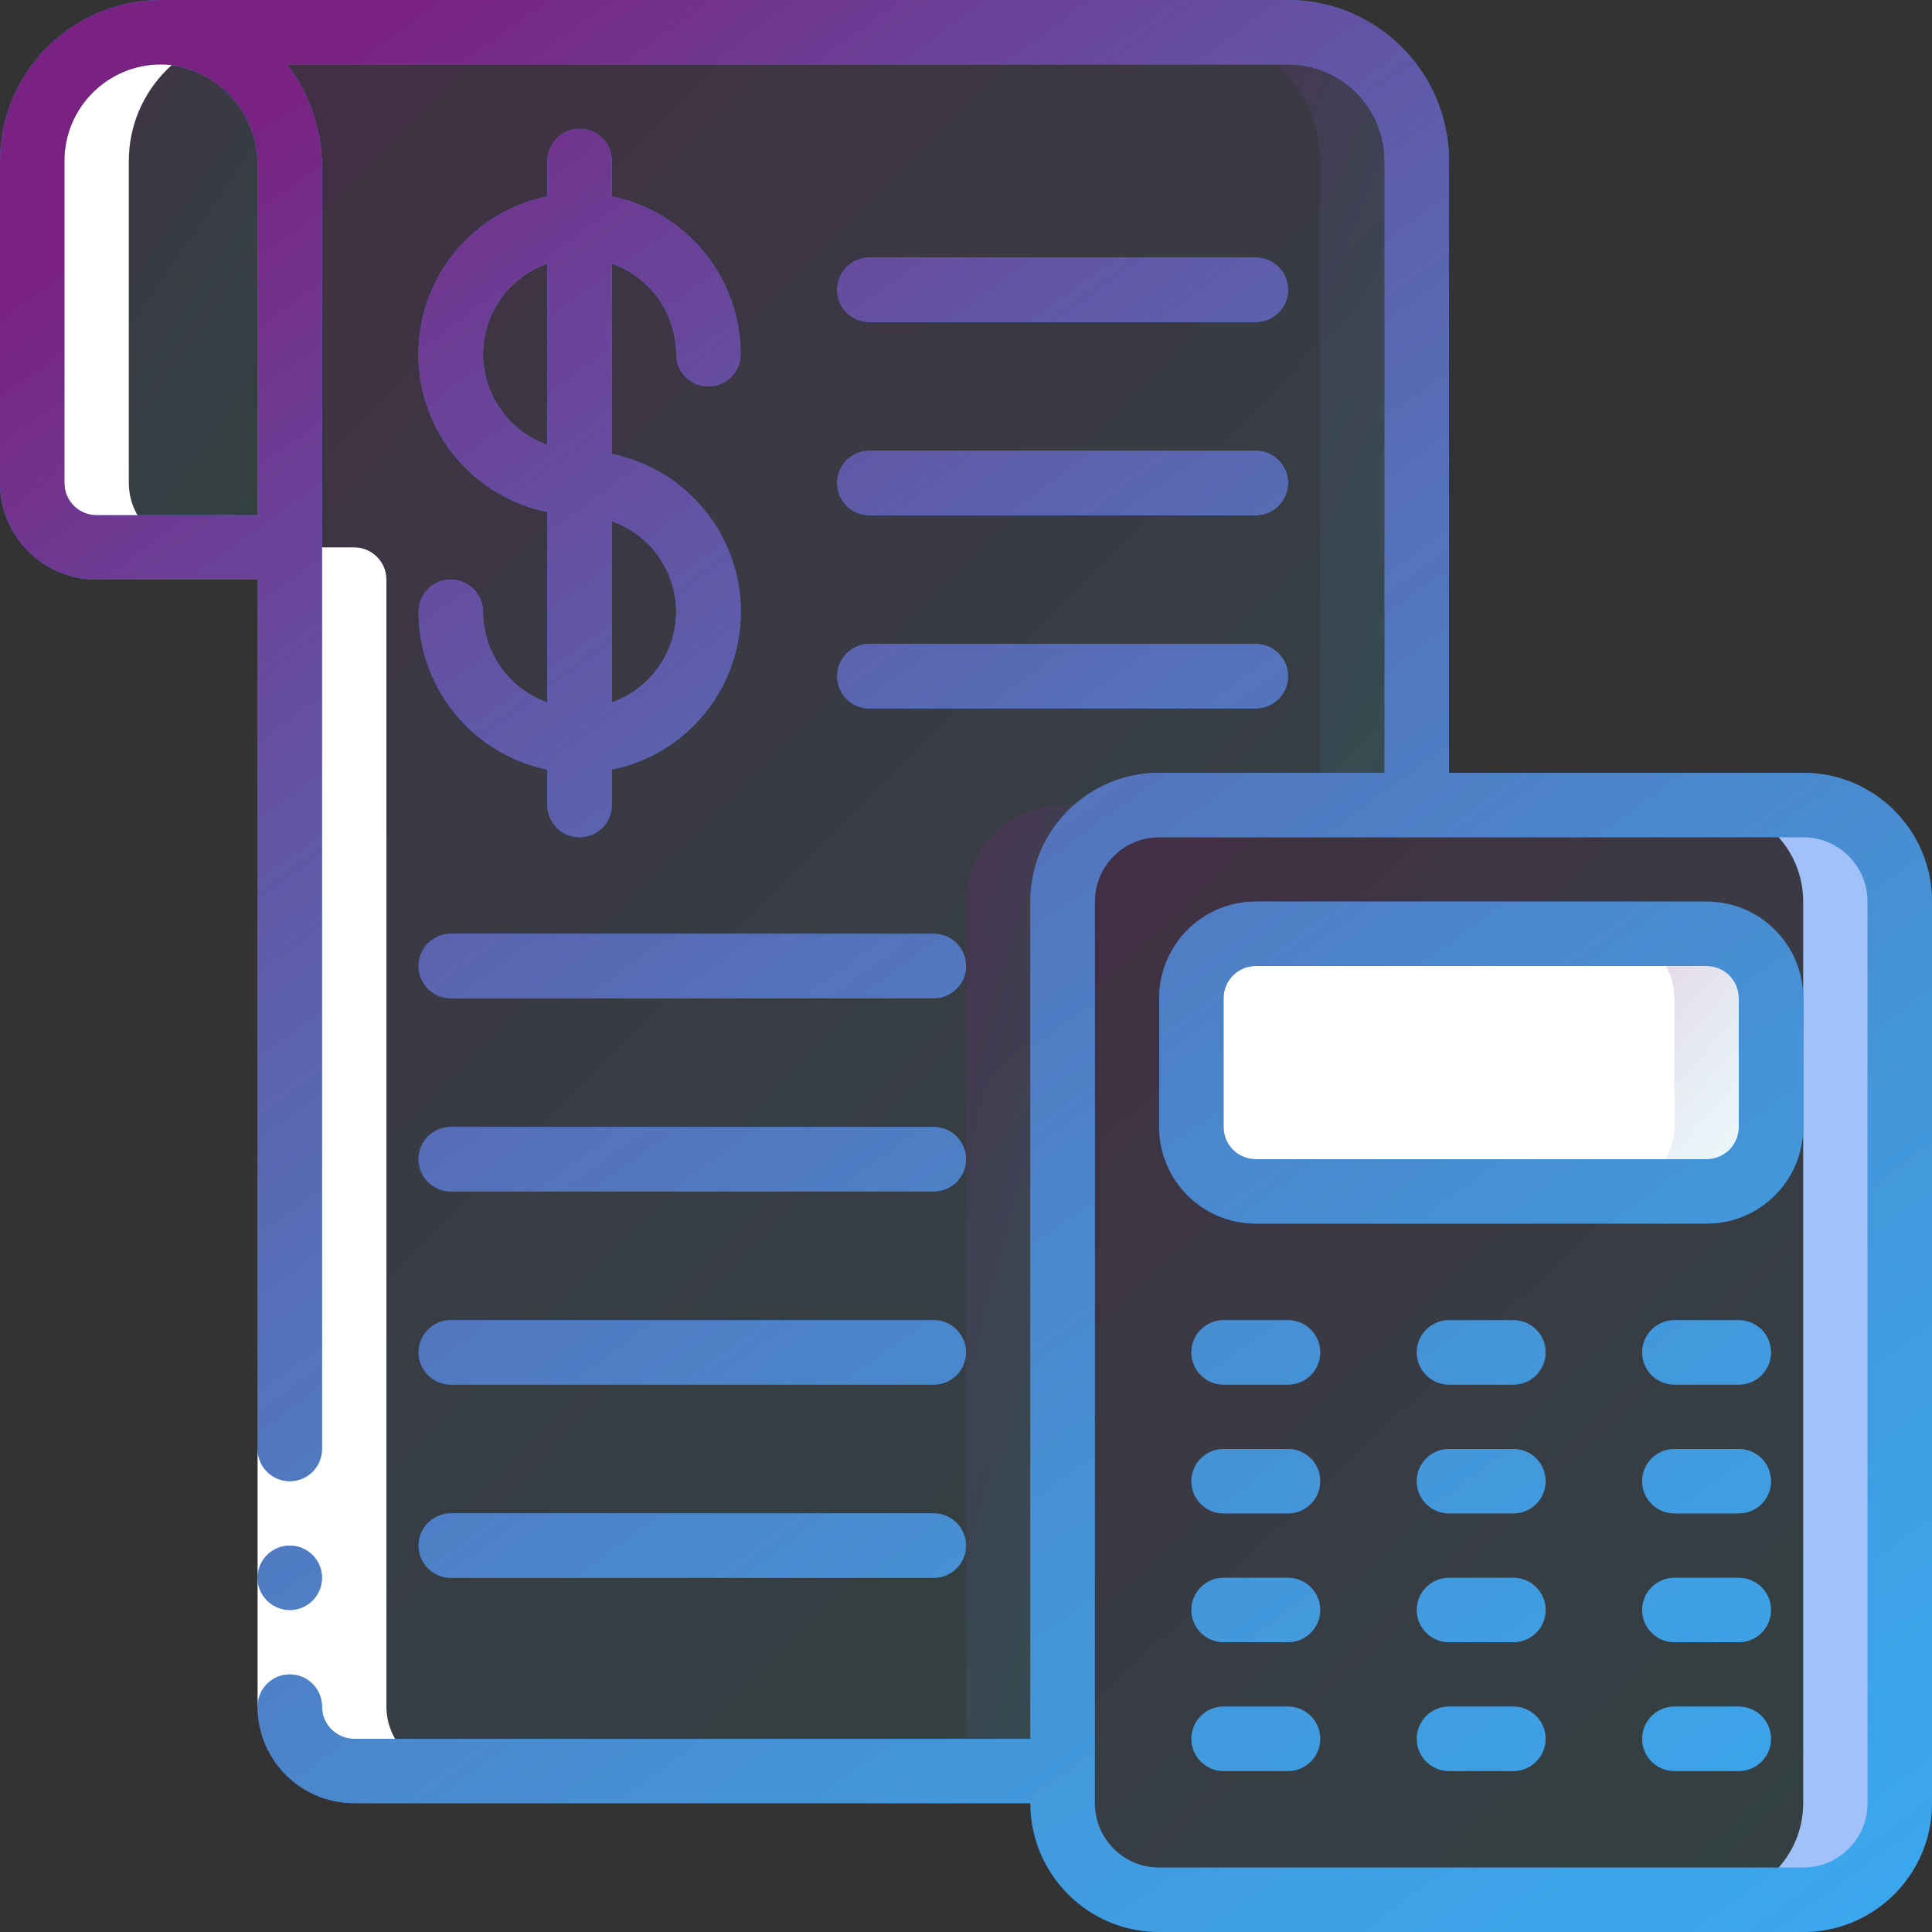
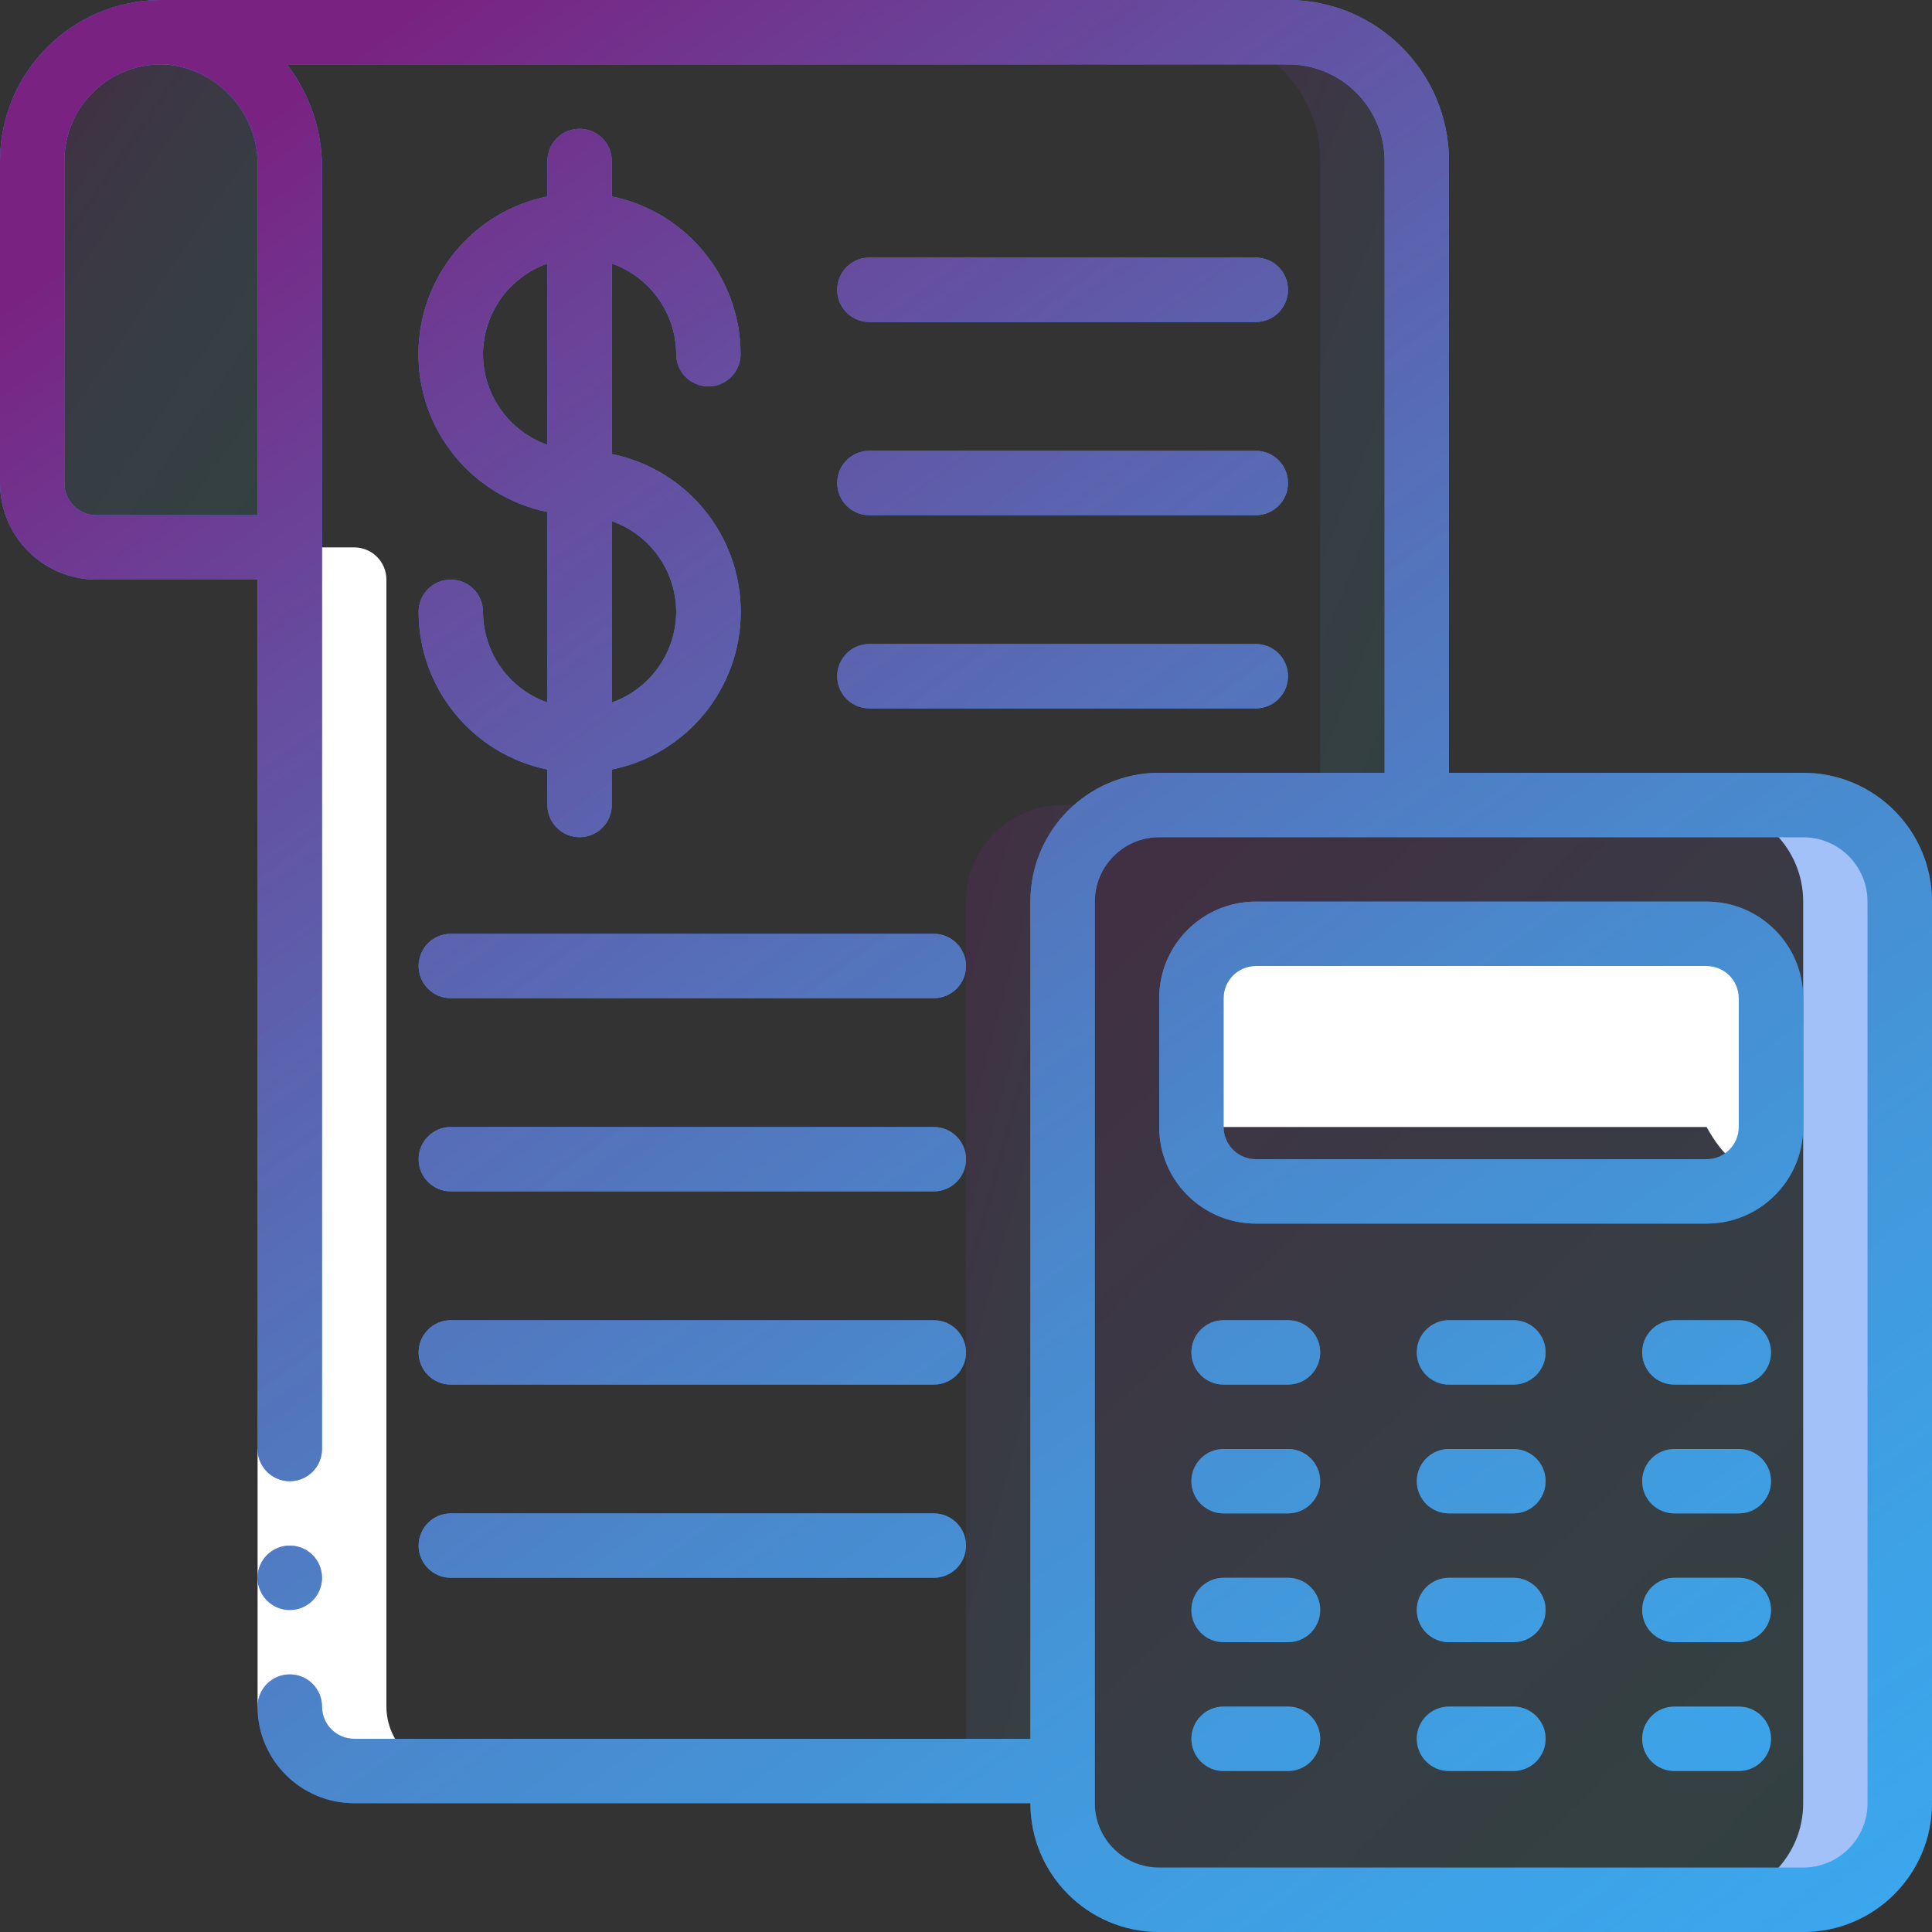
<svg xmlns="http://www.w3.org/2000/svg" width="100" height="100" viewBox="0 0 100 100" fill="none">
  <rect x="0" y="0" width="100" height="100" fill="#333333" stroke="none" />
  <path d="M15 8.617V28.333H5C3.161 28.328 1.672 26.839 1.667 25V8.333C1.671 4.653 4.653 1.671 8.333 1.667C8.55 1.667 8.767 1.683 8.983 1.7C12.461 2.13 15.056 5.113 15 8.617Z" fill="url(#paint0_linear_618_7855)" fill-opacity="0.2" />
-   <path d="M73.333 8.333V41.667H60C57.239 41.667 55 43.905 55 46.667V91.667H18.333C16.495 91.661 15.005 90.172 15 88.333V8.617C15.056 5.113 12.461 2.13 8.983 1.7C8.767 1.683 8.55 1.667 8.333 1.667H66.667C70.349 1.667 73.333 4.651 73.333 8.333Z" fill="url(#paint1_linear_618_7855)" fill-opacity="0.2" />
  <path d="M50 46.667V91.667H55V46.667C55 43.905 57.239 41.667 60 41.667H55C52.239 41.667 50 43.905 50 46.667Z" fill="url(#paint2_linear_618_7855)" fill-opacity="0.2" />
  <path d="M66.667 1.667H61.667C65.349 1.667 68.333 4.651 68.333 8.333V41.667H73.333V8.333C73.333 4.651 70.349 1.667 66.667 1.667Z" fill="url(#paint3_linear_618_7855)" fill-opacity="0.2" />
  <path d="M93.333 41.667H60C57.239 41.667 55 43.905 55 46.667V93.333C55 96.095 57.239 98.333 60 98.333H93.333C96.095 98.333 98.333 96.095 98.333 93.333V46.667C98.333 43.905 96.095 41.667 93.333 41.667Z" fill="url(#paint4_linear_618_7855)" fill-opacity="0.2" />
  <path d="M93.333 41.667H88.333C91.095 41.667 93.333 43.905 93.333 46.667V93.333C93.333 96.095 91.095 98.333 88.333 98.333H93.333C96.095 98.333 98.333 96.095 98.333 93.333V46.667C98.333 43.905 96.095 41.667 93.333 41.667Z" fill="#A2C1F9" />
-   <path d="M88.333 48.333H65C63.159 48.333 61.667 49.826 61.667 51.667V58.333C61.667 60.174 63.159 61.667 65 61.667H88.333C90.174 61.667 91.667 60.174 91.667 58.333V51.667C91.667 49.826 90.174 48.333 88.333 48.333Z" fill="white" />
-   <path d="M88.333 48.333H83.333C85.174 48.333 86.667 49.826 86.667 51.667V58.333C86.667 60.174 85.174 61.667 83.333 61.667H88.333C90.174 61.667 91.667 60.174 91.667 58.333V51.667C91.667 49.826 90.174 48.333 88.333 48.333Z" fill="url(#paint5_linear_618_7855)" fill-opacity="0.2" />
-   <path d="M5 28.333H10C8.161 28.328 6.672 26.839 6.667 25V8.333C6.671 4.653 9.653 1.671 13.333 1.667H8.333C4.653 1.671 1.671 4.653 1.667 8.333V25C1.672 26.839 3.161 28.328 5 28.333Z" fill="white" />
+   <path d="M88.333 48.333H65C63.159 48.333 61.667 49.826 61.667 51.667V58.333H88.333C90.174 61.667 91.667 60.174 91.667 58.333V51.667C91.667 49.826 90.174 48.333 88.333 48.333Z" fill="white" />
  <path d="M18.333 91.667H23.333C21.495 91.661 20.006 90.172 20 88.333V30C20 29.079 19.254 28.333 18.333 28.333H15V88.333C15.005 90.172 16.495 91.661 18.333 91.667Z" fill="white" />
  <path d="M13.333 75H16.667V88.333H13.333V75Z" fill="white" />
  <path fill-rule="evenodd" clip-rule="evenodd" d="M93.333 40H75V8.333C74.995 3.733 71.267 0.006 66.667 0H8.333C3.733 0.006 0.006 3.733 0 8.333V25C0 27.761 2.239 30 5 30H13.333V75C13.333 75.921 14.079 76.667 15 76.667C15.921 76.667 16.667 75.921 16.667 75V8.617C16.657 6.705 16.02 4.848 14.853 3.333H66.667C69.428 3.333 71.667 5.572 71.667 8.333V40H60C56.318 40 53.333 42.985 53.333 46.667V90H18.333C17.413 90 16.667 89.254 16.667 88.333C16.667 87.413 15.921 86.667 15 86.667C14.079 86.667 13.333 87.413 13.333 88.333C13.333 91.095 15.572 93.333 18.333 93.333H53.333C53.333 97.015 56.318 100 60 100H93.333C97.015 100 100 97.015 100 93.333V46.667C100 42.985 97.015 40 93.333 40ZM8.823 3.36C11.445 3.71 13.386 5.972 13.333 8.617V26.667H5C4.08 26.667 3.333 25.921 3.333 25V8.333C3.333 5.572 5.572 3.333 8.333 3.333C8.493 3.333 8.663 3.347 8.804 3.358L8.804 3.358L8.823 3.36ZM96.667 93.333C96.667 95.174 95.174 96.667 93.333 96.667H60C58.159 96.667 56.667 95.174 56.667 93.333V46.667C56.667 44.826 58.159 43.333 60 43.333H93.333C95.174 43.333 96.667 44.826 96.667 46.667V93.333ZM15 83.333C15.92 83.333 16.667 82.587 16.667 81.667C16.667 80.746 15.92 80 15 80C14.079 80 13.333 80.746 13.333 81.667C13.333 82.587 14.079 83.333 15 83.333ZM65 46.667H88.333C91.095 46.667 93.333 48.905 93.333 51.667V58.333C93.333 61.095 91.095 63.333 88.333 63.333H65C62.239 63.333 60 61.095 60 58.333V51.667C60 48.905 62.239 46.667 65 46.667ZM88.333 60C89.254 60 90 59.254 90 58.333V51.667C90 50.746 89.254 50 88.333 50H65C64.079 50 63.333 50.746 63.333 51.667V58.333C63.333 59.254 64.079 60 65 60H88.333ZM66.667 68.333H63.333C62.413 68.333 61.667 69.079 61.667 70C61.667 70.921 62.413 71.667 63.333 71.667H66.667C67.587 71.667 68.333 70.921 68.333 70C68.333 69.079 67.587 68.333 66.667 68.333ZM75 68.333H78.333C79.254 68.333 80 69.079 80 70C80 70.921 79.254 71.667 78.333 71.667H75C74.079 71.667 73.333 70.921 73.333 70C73.333 69.079 74.079 68.333 75 68.333ZM90 68.333H86.667C85.746 68.333 85 69.079 85 70C85 70.921 85.746 71.667 86.667 71.667H90C90.921 71.667 91.667 70.921 91.667 70C91.667 69.079 90.921 68.333 90 68.333ZM63.333 75H66.667C67.587 75 68.333 75.746 68.333 76.667C68.333 77.587 67.587 78.333 66.667 78.333H63.333C62.413 78.333 61.667 77.587 61.667 76.667C61.667 75.746 62.413 75 63.333 75ZM78.333 75H75C74.079 75 73.333 75.746 73.333 76.667C73.333 77.587 74.079 78.333 75 78.333H78.333C79.254 78.333 80 77.587 80 76.667C80 75.746 79.254 75 78.333 75ZM86.667 75H90C90.921 75 91.667 75.746 91.667 76.667C91.667 77.587 90.921 78.333 90 78.333H86.667C85.746 78.333 85 77.587 85 76.667C85 75.746 85.746 75 86.667 75ZM66.667 81.667H63.333C62.413 81.667 61.667 82.413 61.667 83.333C61.667 84.254 62.413 85 63.333 85H66.667C67.587 85 68.333 84.254 68.333 83.333C68.333 82.413 67.587 81.667 66.667 81.667ZM75 81.667H78.333C79.254 81.667 80 82.413 80 83.333C80 84.254 79.254 85 78.333 85H75C74.079 85 73.333 84.254 73.333 83.333C73.333 82.413 74.079 81.667 75 81.667ZM90 81.667H86.667C85.746 81.667 85 82.413 85 83.333C85 84.254 85.746 85 86.667 85H90C90.921 85 91.667 84.254 91.667 83.333C91.667 82.413 90.921 81.667 90 81.667ZM63.333 88.333H66.667C67.587 88.333 68.333 89.079 68.333 90C68.333 90.921 67.587 91.667 66.667 91.667H63.333C62.413 91.667 61.667 90.921 61.667 90C61.667 89.079 62.413 88.333 63.333 88.333ZM78.333 88.333H75C74.079 88.333 73.333 89.079 73.333 90C73.333 90.921 74.079 91.667 75 91.667H78.333C79.254 91.667 80 90.921 80 90C80 89.079 79.254 88.333 78.333 88.333ZM86.667 88.333H90C90.921 88.333 91.667 89.079 91.667 90C91.667 90.921 90.921 91.667 90 91.667H86.667C85.746 91.667 85 90.921 85 90C85 89.079 85.746 88.333 86.667 88.333ZM25 31.667C25 30.746 24.254 30 23.333 30C22.413 30 21.667 30.746 21.667 31.667C21.672 35.625 24.456 39.036 28.333 39.833V41.667C28.333 42.587 29.079 43.333 30 43.333C30.92 43.333 31.667 42.587 31.667 41.667V39.833C35.55 39.045 38.342 35.63 38.342 31.667C38.342 27.703 35.55 24.289 31.667 23.5V13.64C33.657 14.344 34.991 16.222 35 18.333C35 19.254 35.746 20 36.667 20C37.587 20 38.333 19.254 38.333 18.333C38.328 14.375 35.544 10.964 31.667 10.167V8.333C31.667 7.413 30.92 6.667 30 6.667C29.079 6.667 28.333 7.413 28.333 8.333V10.167C24.449 10.955 21.658 14.37 21.658 18.333C21.658 22.297 24.449 25.711 28.333 26.5V36.362C26.342 35.658 25.008 33.779 25 31.667ZM35 31.667C34.991 33.778 33.657 35.656 31.667 36.36V26.973C33.657 27.677 34.991 29.555 35 31.667ZM25 18.333C25.009 16.222 26.343 14.344 28.333 13.64V23.027C26.343 22.323 25.009 20.445 25 18.333ZM65 16.667H45C44.079 16.667 43.333 15.921 43.333 15C43.333 14.079 44.079 13.333 45 13.333H65C65.92 13.333 66.667 14.079 66.667 15C66.667 15.921 65.92 16.667 65 16.667ZM45 26.667H65C65.92 26.667 66.667 25.921 66.667 25C66.667 24.079 65.92 23.333 65 23.333H45C44.079 23.333 43.333 24.079 43.333 25C43.333 25.921 44.079 26.667 45 26.667ZM65 36.667H45C44.079 36.667 43.333 35.92 43.333 35C43.333 34.08 44.079 33.333 45 33.333H65C65.92 33.333 66.667 34.08 66.667 35C66.667 35.92 65.92 36.667 65 36.667ZM23.333 51.667H48.333C49.254 51.667 50 50.92 50 50C50 49.08 49.254 48.333 48.333 48.333H23.333C22.413 48.333 21.667 49.08 21.667 50C21.667 50.92 22.413 51.667 23.333 51.667ZM48.333 61.667H23.333C22.413 61.667 21.667 60.92 21.667 60C21.667 59.08 22.413 58.333 23.333 58.333H48.333C49.254 58.333 50 59.08 50 60C50 60.92 49.254 61.667 48.333 61.667ZM23.333 71.667H48.333C49.254 71.667 50 70.921 50 70C50 69.079 49.254 68.333 48.333 68.333H23.333C22.413 68.333 21.667 69.079 21.667 70C21.667 70.921 22.413 71.667 23.333 71.667ZM48.333 81.667H23.333C22.413 81.667 21.667 80.921 21.667 80C21.667 79.079 22.413 78.333 23.333 78.333H48.333C49.254 78.333 50 79.079 50 80C50 80.921 49.254 81.667 48.333 81.667Z" fill="#428DFF" />
  <path fill-rule="evenodd" clip-rule="evenodd" d="M93.333 40H75V8.333C74.995 3.733 71.267 0.006 66.667 0H8.333C3.733 0.006 0.006 3.733 0 8.333V25C0 27.761 2.239 30 5 30H13.333V75C13.333 75.921 14.079 76.667 15 76.667C15.921 76.667 16.667 75.921 16.667 75V8.617C16.657 6.705 16.02 4.848 14.853 3.333H66.667C69.428 3.333 71.667 5.572 71.667 8.333V40H60C56.318 40 53.333 42.985 53.333 46.667V90H18.333C17.413 90 16.667 89.254 16.667 88.333C16.667 87.413 15.921 86.667 15 86.667C14.079 86.667 13.333 87.413 13.333 88.333C13.333 91.095 15.572 93.333 18.333 93.333H53.333C53.333 97.015 56.318 100 60 100H93.333C97.015 100 100 97.015 100 93.333V46.667C100 42.985 97.015 40 93.333 40ZM8.823 3.36C11.445 3.71 13.386 5.972 13.333 8.617V26.667H5C4.08 26.667 3.333 25.921 3.333 25V8.333C3.333 5.572 5.572 3.333 8.333 3.333C8.493 3.333 8.663 3.347 8.804 3.358L8.804 3.358L8.823 3.36ZM96.667 93.333C96.667 95.174 95.174 96.667 93.333 96.667H60C58.159 96.667 56.667 95.174 56.667 93.333V46.667C56.667 44.826 58.159 43.333 60 43.333H93.333C95.174 43.333 96.667 44.826 96.667 46.667V93.333ZM15 83.333C15.92 83.333 16.667 82.587 16.667 81.667C16.667 80.746 15.92 80 15 80C14.079 80 13.333 80.746 13.333 81.667C13.333 82.587 14.079 83.333 15 83.333ZM65 46.667H88.333C91.095 46.667 93.333 48.905 93.333 51.667V58.333C93.333 61.095 91.095 63.333 88.333 63.333H65C62.239 63.333 60 61.095 60 58.333V51.667C60 48.905 62.239 46.667 65 46.667ZM88.333 60C89.254 60 90 59.254 90 58.333V51.667C90 50.746 89.254 50 88.333 50H65C64.079 50 63.333 50.746 63.333 51.667V58.333C63.333 59.254 64.079 60 65 60H88.333ZM66.667 68.333H63.333C62.413 68.333 61.667 69.079 61.667 70C61.667 70.921 62.413 71.667 63.333 71.667H66.667C67.587 71.667 68.333 70.921 68.333 70C68.333 69.079 67.587 68.333 66.667 68.333ZM75 68.333H78.333C79.254 68.333 80 69.079 80 70C80 70.921 79.254 71.667 78.333 71.667H75C74.079 71.667 73.333 70.921 73.333 70C73.333 69.079 74.079 68.333 75 68.333ZM90 68.333H86.667C85.746 68.333 85 69.079 85 70C85 70.921 85.746 71.667 86.667 71.667H90C90.921 71.667 91.667 70.921 91.667 70C91.667 69.079 90.921 68.333 90 68.333ZM63.333 75H66.667C67.587 75 68.333 75.746 68.333 76.667C68.333 77.587 67.587 78.333 66.667 78.333H63.333C62.413 78.333 61.667 77.587 61.667 76.667C61.667 75.746 62.413 75 63.333 75ZM78.333 75H75C74.079 75 73.333 75.746 73.333 76.667C73.333 77.587 74.079 78.333 75 78.333H78.333C79.254 78.333 80 77.587 80 76.667C80 75.746 79.254 75 78.333 75ZM86.667 75H90C90.921 75 91.667 75.746 91.667 76.667C91.667 77.587 90.921 78.333 90 78.333H86.667C85.746 78.333 85 77.587 85 76.667C85 75.746 85.746 75 86.667 75ZM66.667 81.667H63.333C62.413 81.667 61.667 82.413 61.667 83.333C61.667 84.254 62.413 85 63.333 85H66.667C67.587 85 68.333 84.254 68.333 83.333C68.333 82.413 67.587 81.667 66.667 81.667ZM75 81.667H78.333C79.254 81.667 80 82.413 80 83.333C80 84.254 79.254 85 78.333 85H75C74.079 85 73.333 84.254 73.333 83.333C73.333 82.413 74.079 81.667 75 81.667ZM90 81.667H86.667C85.746 81.667 85 82.413 85 83.333C85 84.254 85.746 85 86.667 85H90C90.921 85 91.667 84.254 91.667 83.333C91.667 82.413 90.921 81.667 90 81.667ZM63.333 88.333H66.667C67.587 88.333 68.333 89.079 68.333 90C68.333 90.921 67.587 91.667 66.667 91.667H63.333C62.413 91.667 61.667 90.921 61.667 90C61.667 89.079 62.413 88.333 63.333 88.333ZM78.333 88.333H75C74.079 88.333 73.333 89.079 73.333 90C73.333 90.921 74.079 91.667 75 91.667H78.333C79.254 91.667 80 90.921 80 90C80 89.079 79.254 88.333 78.333 88.333ZM86.667 88.333H90C90.921 88.333 91.667 89.079 91.667 90C91.667 90.921 90.921 91.667 90 91.667H86.667C85.746 91.667 85 90.921 85 90C85 89.079 85.746 88.333 86.667 88.333ZM25 31.667C25 30.746 24.254 30 23.333 30C22.413 30 21.667 30.746 21.667 31.667C21.672 35.625 24.456 39.036 28.333 39.833V41.667C28.333 42.587 29.079 43.333 30 43.333C30.92 43.333 31.667 42.587 31.667 41.667V39.833C35.55 39.045 38.342 35.63 38.342 31.667C38.342 27.703 35.55 24.289 31.667 23.5V13.64C33.657 14.344 34.991 16.222 35 18.333C35 19.254 35.746 20 36.667 20C37.587 20 38.333 19.254 38.333 18.333C38.328 14.375 35.544 10.964 31.667 10.167V8.333C31.667 7.413 30.92 6.667 30 6.667C29.079 6.667 28.333 7.413 28.333 8.333V10.167C24.449 10.955 21.658 14.37 21.658 18.333C21.658 22.297 24.449 25.711 28.333 26.5V36.362C26.342 35.658 25.008 33.779 25 31.667ZM35 31.667C34.991 33.778 33.657 35.656 31.667 36.36V26.973C33.657 27.677 34.991 29.555 35 31.667ZM25 18.333C25.009 16.222 26.343 14.344 28.333 13.64V23.027C26.343 22.323 25.009 20.445 25 18.333ZM65 16.667H45C44.079 16.667 43.333 15.921 43.333 15C43.333 14.079 44.079 13.333 45 13.333H65C65.92 13.333 66.667 14.079 66.667 15C66.667 15.921 65.92 16.667 65 16.667ZM45 26.667H65C65.92 26.667 66.667 25.921 66.667 25C66.667 24.079 65.92 23.333 65 23.333H45C44.079 23.333 43.333 24.079 43.333 25C43.333 25.921 44.079 26.667 45 26.667ZM65 36.667H45C44.079 36.667 43.333 35.92 43.333 35C43.333 34.08 44.079 33.333 45 33.333H65C65.92 33.333 66.667 34.08 66.667 35C66.667 35.92 65.92 36.667 65 36.667ZM23.333 51.667H48.333C49.254 51.667 50 50.92 50 50C50 49.08 49.254 48.333 48.333 48.333H23.333C22.413 48.333 21.667 49.08 21.667 50C21.667 50.92 22.413 51.667 23.333 51.667ZM48.333 61.667H23.333C22.413 61.667 21.667 60.92 21.667 60C21.667 59.08 22.413 58.333 23.333 58.333H48.333C49.254 58.333 50 59.08 50 60C50 60.92 49.254 61.667 48.333 61.667ZM23.333 71.667H48.333C49.254 71.667 50 70.921 50 70C50 69.079 49.254 68.333 48.333 68.333H23.333C22.413 68.333 21.667 69.079 21.667 70C21.667 70.921 22.413 71.667 23.333 71.667ZM48.333 81.667H23.333C22.413 81.667 21.667 80.921 21.667 80C21.667 79.079 22.413 78.333 23.333 78.333H48.333C49.254 78.333 50 79.079 50 80C50 80.921 49.254 81.667 48.333 81.667Z" fill="url(#paint6_linear_618_7855)" />
  <defs>
    <linearGradient id="paint0_linear_618_7855" x1="2.555" y1="4.653" x2="22.004" y2="18.064" gradientUnits="userSpaceOnUse">
      <stop stop-color="#792282" />
      <stop offset="1" stop-color="#2FCED5" stop-opacity="0.4" />
    </linearGradient>
    <linearGradient id="paint1_linear_618_7855" x1="12.666" y1="11.746" x2="82.891" y2="81.689" gradientUnits="userSpaceOnUse">
      <stop stop-color="#792282" />
      <stop offset="1" stop-color="#2FCED5" stop-opacity="0.4" />
    </linearGradient>
    <linearGradient id="paint2_linear_618_7855" x1="50.667" y1="47.266" x2="70.666" y2="52.782" gradientUnits="userSpaceOnUse">
      <stop stop-color="#792282" />
      <stop offset="1" stop-color="#2FCED5" stop-opacity="0.4" />
    </linearGradient>
    <linearGradient id="paint3_linear_618_7855" x1="62.444" y1="6.146" x2="84.056" y2="14.839" gradientUnits="userSpaceOnUse">
      <stop stop-color="#792282" />
      <stop offset="1" stop-color="#2FCED5" stop-opacity="0.4" />
    </linearGradient>
    <linearGradient id="paint4_linear_618_7855" x1="57.889" y1="48.013" x2="102.042" y2="94.576" gradientUnits="userSpaceOnUse">
      <stop stop-color="#792282" />
      <stop offset="1" stop-color="#2FCED5" stop-opacity="0.4" />
    </linearGradient>
    <linearGradient id="paint5_linear_618_7855" x1="83.889" y1="49.827" x2="94.179" y2="58.696" gradientUnits="userSpaceOnUse">
      <stop stop-color="#792282" />
      <stop offset="1" stop-color="#2FCED5" stop-opacity="0.4" />
    </linearGradient>
    <linearGradient id="paint6_linear_618_7855" x1="6.666" y1="11.199" x2="80.831" y2="113.477" gradientUnits="userSpaceOnUse">
      <stop stop-color="#792282" />
      <stop offset="1" stop-color="#2FCED5" stop-opacity="0.4" />
    </linearGradient>
  </defs>
</svg>